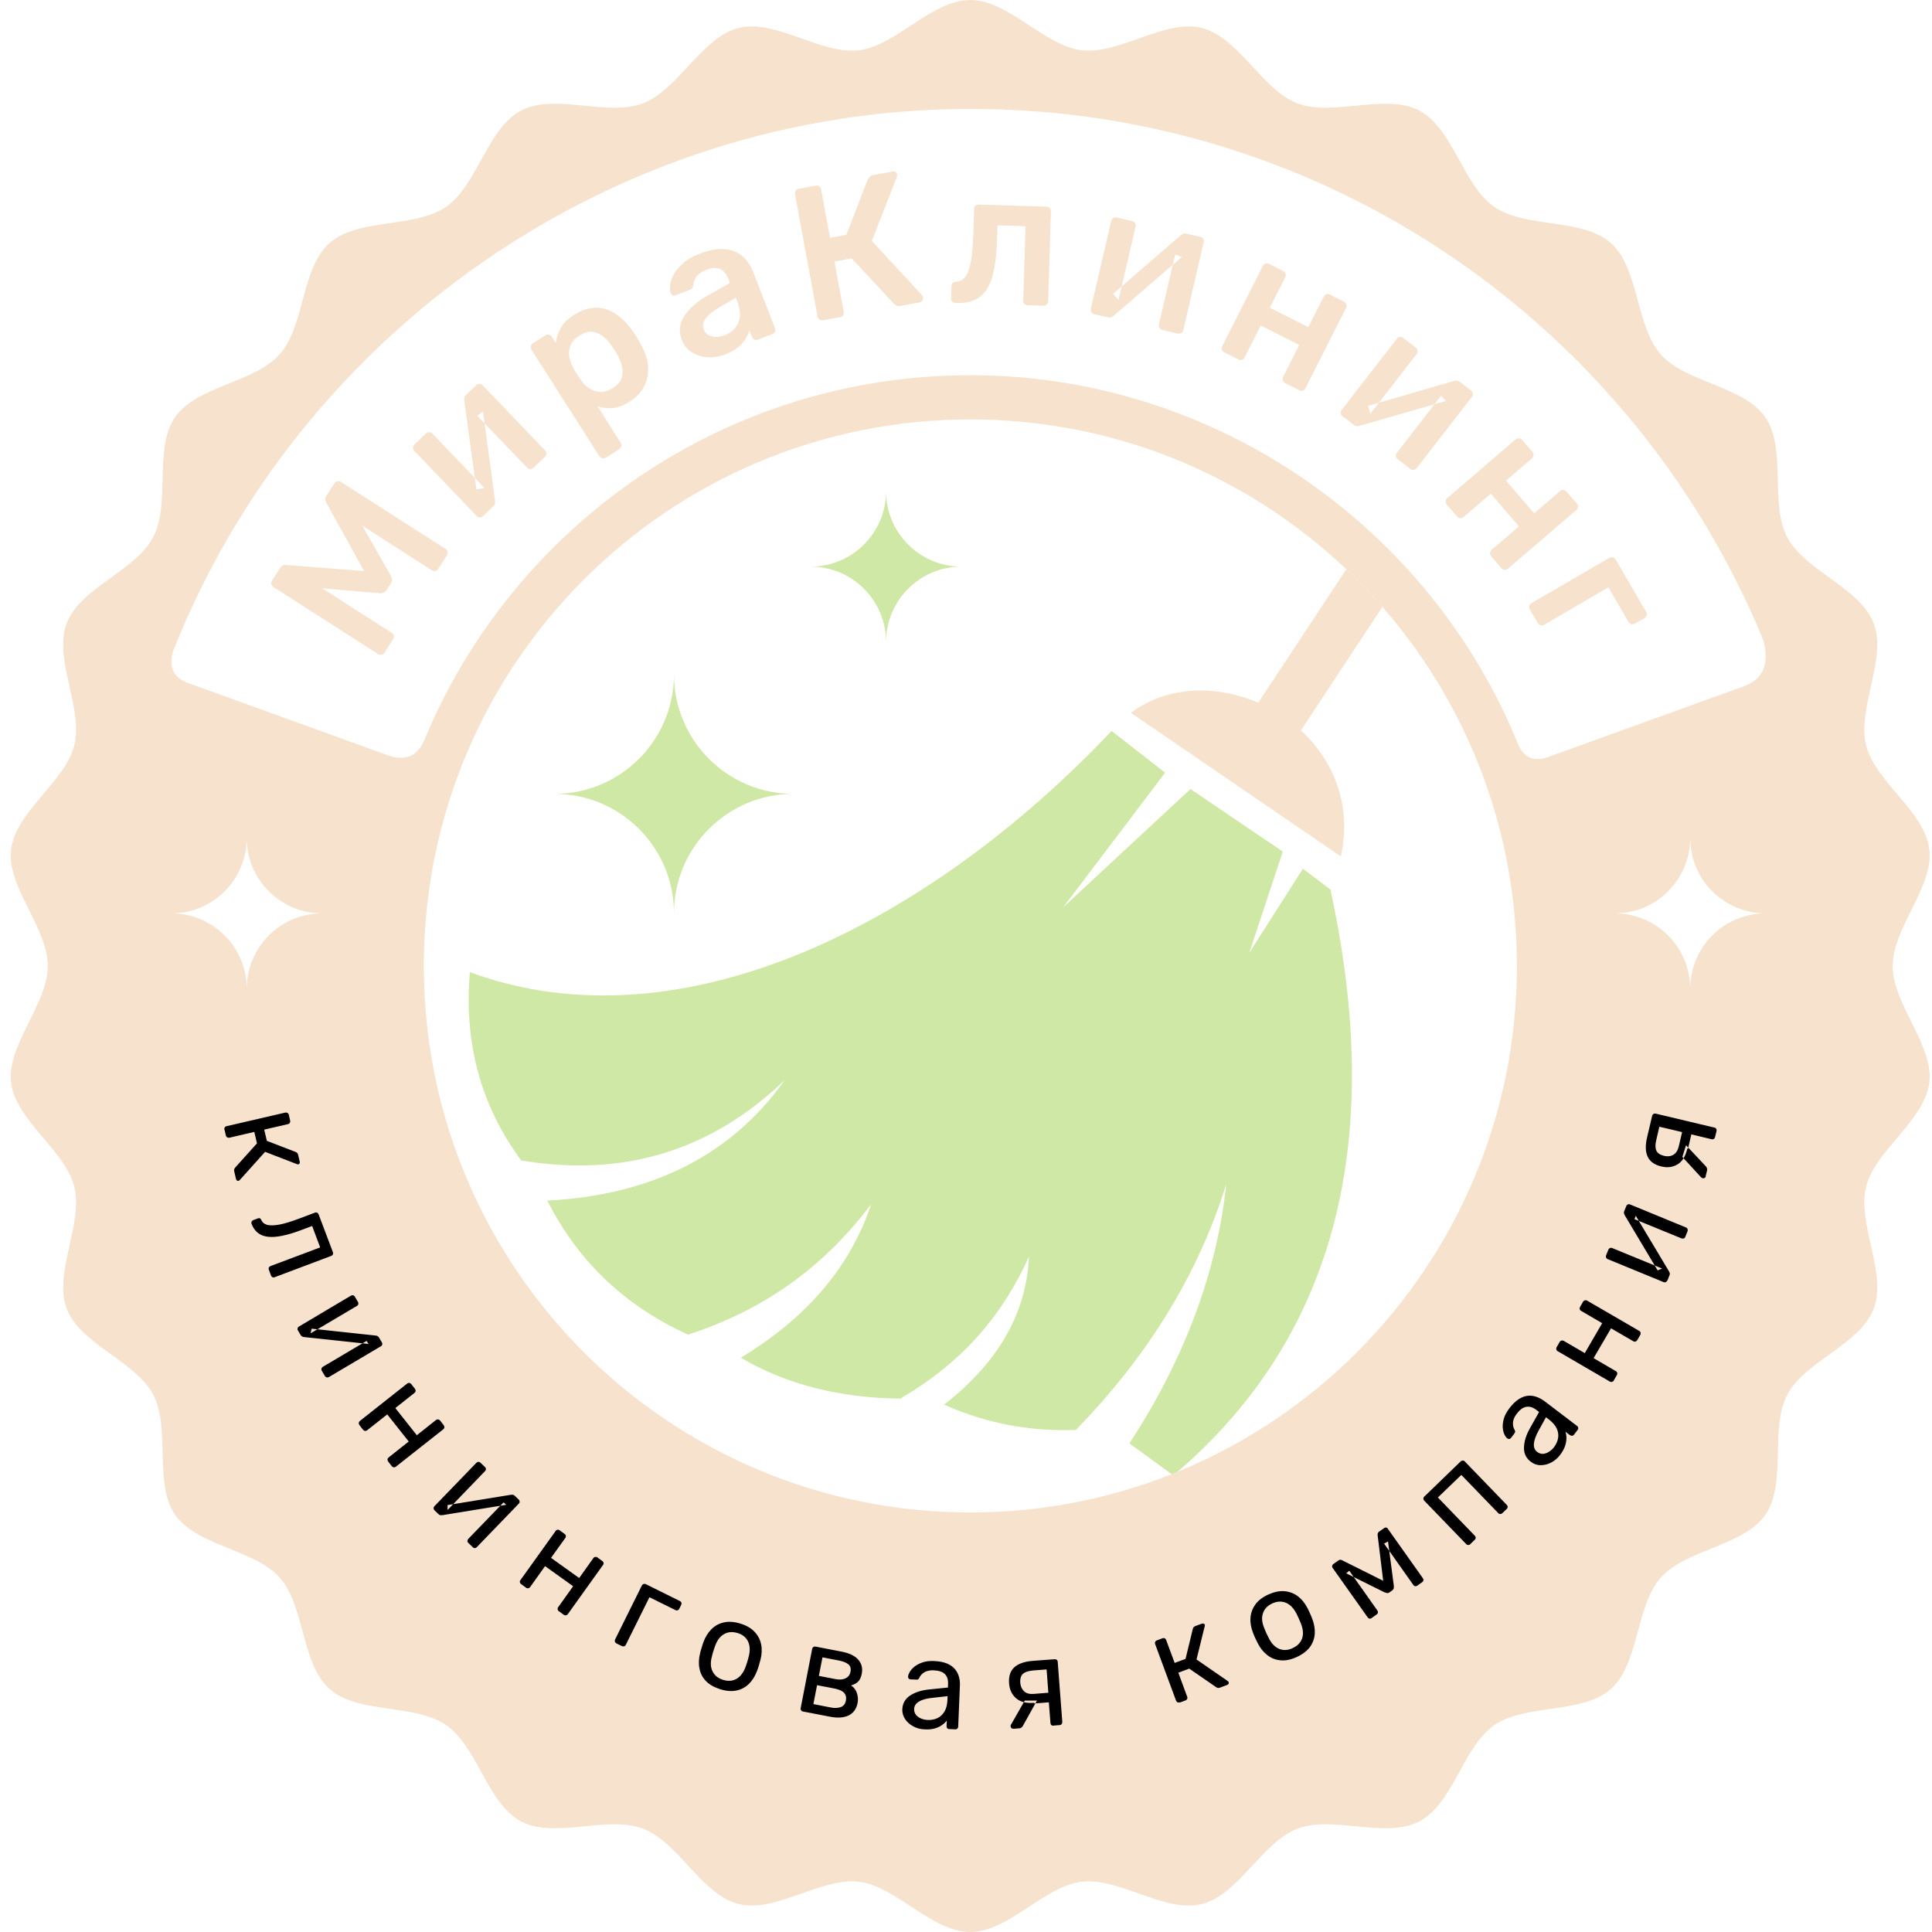
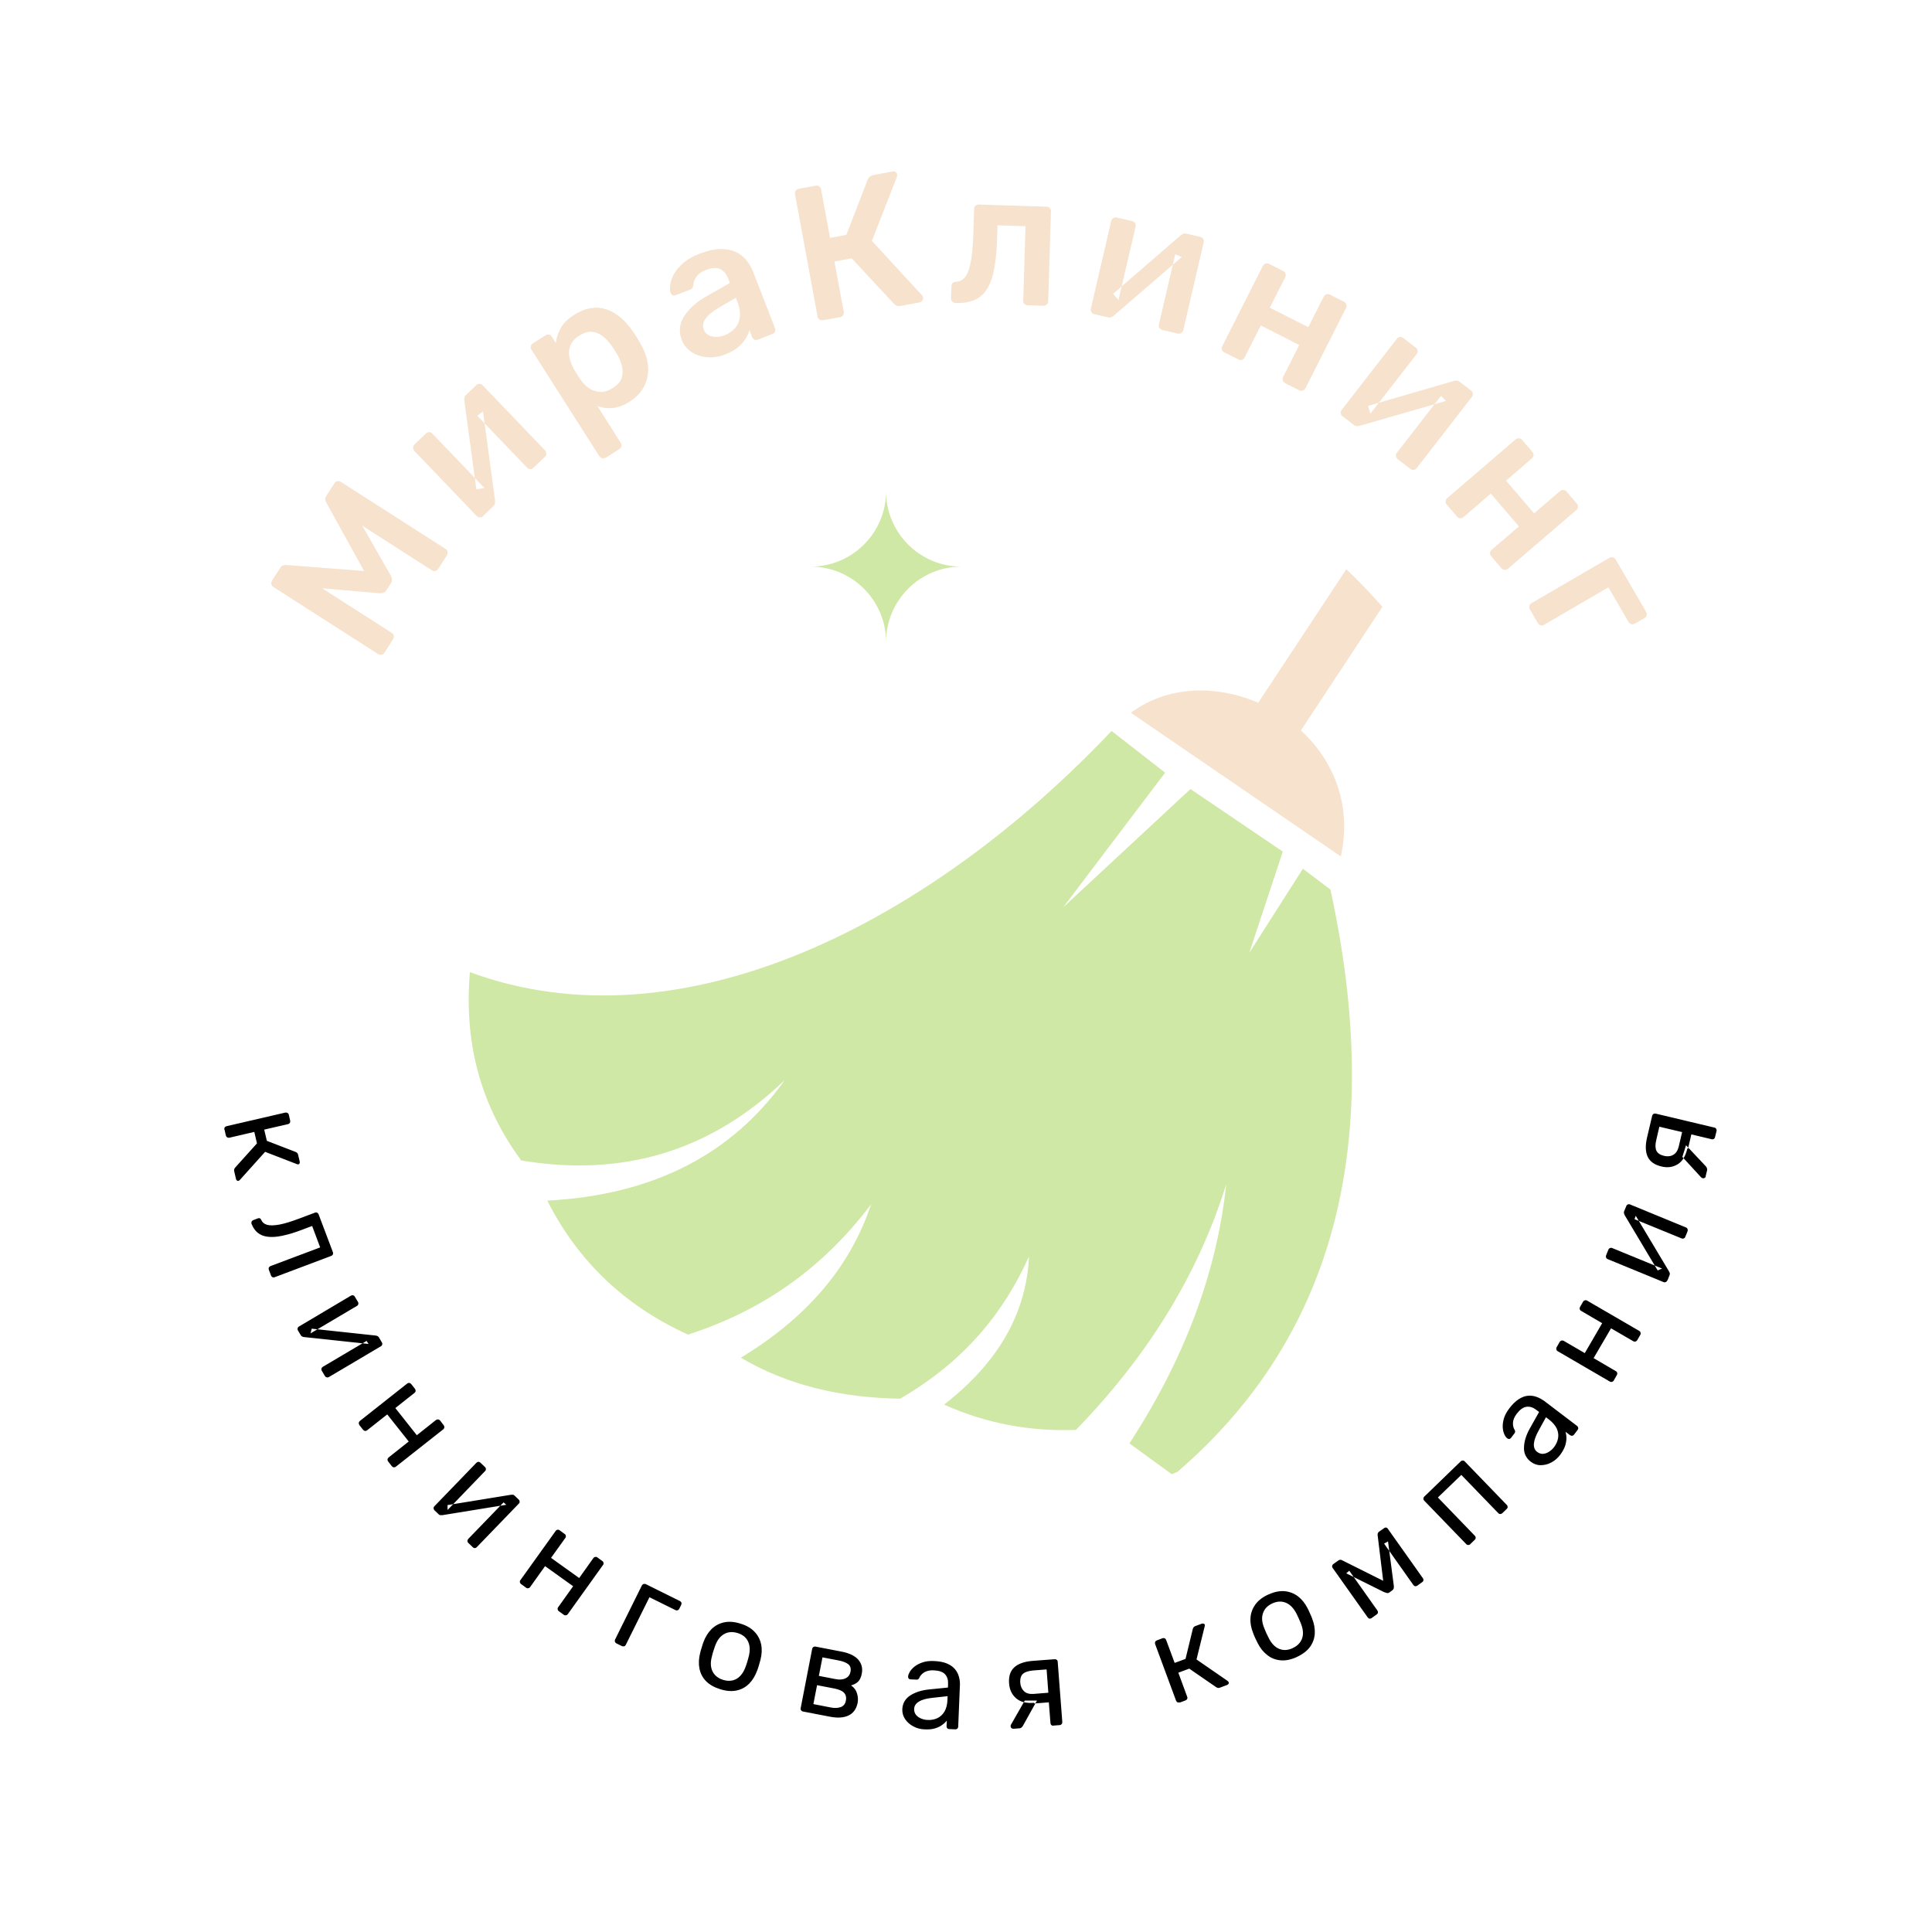
<svg xmlns="http://www.w3.org/2000/svg" width="32" height="32" viewBox="0 0 32 32" fill="none">
  <g clip-path="url(#clip0_2001_131)">
-     <path fill-rule="evenodd" clip-rule="evenodd" d="M16.072 6.947C21.072 6.947 25.125 10.999 25.125 15.999C25.125 20.998 21.072 25.051 16.072 25.051C11.073 25.051 7.02 20.998 7.02 15.999C7.02 10.999 11.073 6.947 16.072 6.947ZM3.122 11.315L6.368 12.49C6.674 12.615 6.91 12.561 7.04 12.23C8.516 8.698 12.004 6.215 16.072 6.215C20.141 6.215 23.701 8.749 25.15 12.342C25.244 12.545 25.404 12.63 25.664 12.531L28.887 11.366C29.214 11.246 29.308 10.985 29.205 10.601C27.081 5.439 22.002 1.804 16.072 1.804C10.143 1.804 4.95 5.521 2.87 10.777C2.786 11.055 2.876 11.232 3.124 11.316L3.122 11.315ZM26.746 15.128C27.435 15.128 27.995 14.569 27.995 13.88C27.995 14.569 28.554 15.128 29.243 15.128C28.554 15.128 27.995 15.688 27.995 16.377C27.995 15.688 27.435 15.128 26.746 15.128ZM2.838 15.128C3.527 15.128 4.087 14.569 4.087 13.88C4.087 14.569 4.646 15.128 5.335 15.128C4.646 15.128 4.087 15.688 4.087 16.377C4.087 15.688 3.527 15.128 2.838 15.128ZM31.956 17.928C32.03 17.311 31.349 16.637 31.349 16C31.349 15.363 32.03 14.689 31.956 14.072C31.881 13.439 31.058 12.949 30.908 12.343C30.758 11.726 31.258 10.911 31.035 10.326C30.811 9.733 29.894 9.456 29.602 8.9C29.308 8.341 29.596 7.428 29.239 6.911C28.881 6.392 27.924 6.341 27.507 5.87C27.089 5.399 27.152 4.443 26.68 4.025C26.209 3.607 25.269 3.785 24.749 3.426C24.232 3.069 24.066 2.124 23.507 1.831C22.951 1.538 22.081 1.936 21.488 1.712C20.904 1.489 20.515 0.614 19.9 0.462C19.294 0.312 18.544 0.907 17.912 0.832C17.294 0.758 16.707 0 16.07 0C15.432 0 14.845 0.758 14.227 0.832C13.595 0.907 12.846 0.312 12.239 0.462C11.623 0.614 11.235 1.489 10.649 1.712C10.057 1.936 9.187 1.538 8.631 1.831C8.072 2.124 7.906 3.069 7.389 3.426C6.871 3.784 5.929 3.607 5.458 4.025C4.987 4.443 5.051 5.399 4.631 5.87C4.214 6.341 3.257 6.392 2.899 6.911C2.542 7.428 2.83 8.341 2.536 8.9C2.244 9.456 1.328 9.733 1.104 10.326C0.882 10.911 1.382 11.726 1.231 12.343C1.081 12.949 0.26 13.441 0.183 14.072C0.109 14.689 0.791 15.363 0.791 16C0.791 16.637 0.109 17.311 0.183 17.928C0.259 18.561 1.081 19.051 1.231 19.657C1.382 20.273 0.882 21.09 1.104 21.674C1.329 22.267 2.245 22.544 2.538 23.1C2.831 23.659 2.543 24.572 2.9 25.089C3.259 25.608 4.215 25.659 4.633 26.13C5.051 26.601 4.987 27.557 5.459 27.975C5.93 28.393 6.871 28.215 7.391 28.574C7.908 28.931 8.073 29.875 8.632 30.169C9.188 30.462 10.058 30.064 10.651 30.288C11.235 30.511 11.624 31.386 12.239 31.538C12.845 31.688 13.595 31.093 14.227 31.168C14.845 31.242 15.432 32 16.07 32C16.707 32 17.294 31.242 17.912 31.168C18.544 31.093 19.293 31.688 19.9 31.538C20.516 31.388 20.904 30.511 21.49 30.288C22.082 30.064 22.953 30.462 23.508 30.169C24.068 29.876 24.233 28.931 24.75 28.574C25.269 28.216 26.21 28.393 26.681 27.975C27.152 27.557 27.09 26.601 27.508 26.13C27.926 25.659 28.882 25.608 29.241 25.089C29.598 24.572 29.308 23.659 29.603 23.1C29.895 22.544 30.812 22.267 31.035 21.674C31.258 21.09 30.758 20.273 30.908 19.657C31.058 19.051 31.879 18.559 31.956 17.928Z" fill="#F7E2CD" />
-     <path fill-rule="evenodd" clip-rule="evenodd" d="M9.184 13.149C10.277 13.149 11.163 12.262 11.163 11.17C11.163 12.262 12.049 13.149 13.141 13.149C12.049 13.149 11.163 14.035 11.163 15.127C11.163 14.035 10.277 13.149 9.184 13.149Z" fill="#D0E8A5" />
    <path fill-rule="evenodd" clip-rule="evenodd" d="M13.427 9.385C14.116 9.385 14.676 8.826 14.676 8.137C14.676 8.826 15.235 9.385 15.924 9.385C15.235 9.385 14.676 9.945 14.676 10.634C14.676 9.945 14.116 9.385 13.427 9.385Z" fill="#D0E8A5" />
    <path fill-rule="evenodd" clip-rule="evenodd" d="M22.299 9.428C22.508 9.626 22.707 9.834 22.897 10.051L21.547 12.098C22.082 12.591 22.398 13.328 22.208 14.185C21.049 13.392 19.891 12.599 18.731 11.806C19.342 11.351 20.151 11.342 20.84 11.64L22.299 9.429V9.428Z" fill="#F7E2CD" />
    <path fill-rule="evenodd" clip-rule="evenodd" d="M8.634 19.221C7.982 18.341 7.679 17.309 7.783 16.102C11.295 17.394 15.4 15.287 18.411 12.107C18.707 12.338 19.002 12.568 19.298 12.798C18.735 13.541 18.173 14.286 17.609 15.029C18.312 14.376 19.015 13.722 19.718 13.069C20.227 13.414 20.737 13.759 21.247 14.105C21.061 14.664 20.876 15.222 20.692 15.782C20.989 15.318 21.284 14.853 21.58 14.389C21.732 14.504 21.884 14.619 22.036 14.734C22.93 18.833 22.162 22.087 19.503 24.378C19.471 24.391 19.44 24.404 19.407 24.417L18.707 23.907C19.618 22.51 20.154 21.079 20.31 19.616C19.835 21.141 18.985 22.488 17.82 23.684C17.076 23.711 16.348 23.584 15.637 23.265C16.549 22.556 17.002 21.735 17.043 20.812C16.633 21.722 15.994 22.537 14.91 23.166C13.899 23.153 13.018 22.929 12.271 22.488C13.309 21.858 14.065 21.037 14.428 19.948C13.707 20.898 12.758 21.666 11.396 22.105C10.336 21.624 9.566 20.877 9.065 19.886C10.847 19.792 12.137 19.1 12.998 17.889C11.746 19.092 10.28 19.496 8.634 19.221Z" fill="#D0E8A5" />
    <path fill-rule="evenodd" clip-rule="evenodd" d="M6.369 10.809C6.358 10.828 6.34 10.84 6.321 10.844C6.301 10.848 6.281 10.844 6.264 10.834L4.531 9.724C4.511 9.712 4.499 9.695 4.495 9.675C4.491 9.655 4.495 9.634 4.507 9.615L4.642 9.405C4.658 9.38 4.676 9.365 4.698 9.362C4.719 9.358 4.735 9.356 4.744 9.358L6.031 9.458L5.405 8.326C5.4 8.318 5.396 8.303 5.389 8.282C5.384 8.261 5.389 8.239 5.405 8.213L5.539 8.006C5.551 7.986 5.568 7.974 5.588 7.97C5.608 7.966 5.627 7.97 5.647 7.982L7.38 9.092C7.397 9.104 7.409 9.119 7.413 9.139C7.417 9.159 7.413 9.179 7.401 9.199L7.258 9.422C7.246 9.442 7.229 9.453 7.209 9.457C7.189 9.461 7.171 9.457 7.152 9.445L6 8.707L6.473 9.535C6.483 9.553 6.49 9.574 6.491 9.596C6.494 9.617 6.487 9.639 6.473 9.663L6.403 9.773C6.387 9.798 6.368 9.813 6.348 9.819C6.328 9.824 6.307 9.827 6.286 9.826L5.336 9.744L6.488 10.482C6.506 10.494 6.518 10.51 6.522 10.529C6.526 10.549 6.522 10.569 6.511 10.586L6.368 10.81L6.369 10.809ZM7.999 8.549L8.172 8.383C8.187 8.368 8.196 8.352 8.199 8.335C8.201 8.318 8.201 8.302 8.199 8.288L8 6.815L7.905 6.886L8.729 7.745C8.744 7.76 8.761 7.769 8.781 7.77C8.8 7.77 8.819 7.764 8.836 7.748L9.025 7.567C9.041 7.552 9.048 7.535 9.049 7.514C9.049 7.493 9.043 7.475 9.028 7.46L7.991 6.378C7.978 6.364 7.962 6.358 7.941 6.358C7.921 6.358 7.904 6.364 7.89 6.378L7.717 6.544C7.701 6.559 7.693 6.573 7.691 6.589C7.688 6.605 7.688 6.621 7.691 6.64L7.89 8.104L8.025 8.084L7.162 7.183C7.147 7.167 7.13 7.159 7.11 7.158C7.09 7.158 7.072 7.165 7.055 7.18L6.865 7.362C6.851 7.376 6.843 7.393 6.842 7.415C6.842 7.436 6.848 7.453 6.863 7.469L7.897 8.548C7.91 8.561 7.928 8.569 7.949 8.569C7.97 8.569 7.987 8.564 8 8.551L7.999 8.549ZM10.032 7.579C10.015 7.59 9.995 7.593 9.975 7.589C9.955 7.585 9.939 7.573 9.927 7.556L8.803 5.792C8.791 5.775 8.789 5.755 8.793 5.735C8.796 5.715 8.808 5.699 8.826 5.687L9.036 5.554C9.056 5.542 9.076 5.538 9.094 5.543C9.114 5.548 9.128 5.559 9.14 5.577L9.208 5.685C9.214 5.6 9.241 5.518 9.286 5.436C9.331 5.354 9.406 5.281 9.509 5.215C9.603 5.156 9.695 5.118 9.783 5.104C9.872 5.089 9.956 5.096 10.039 5.122C10.12 5.149 10.198 5.193 10.271 5.253C10.345 5.314 10.413 5.39 10.475 5.48C10.496 5.509 10.517 5.539 10.537 5.571C10.557 5.603 10.577 5.636 10.595 5.669C10.649 5.759 10.689 5.85 10.713 5.941C10.737 6.032 10.742 6.121 10.73 6.207C10.718 6.293 10.688 6.374 10.64 6.45C10.591 6.527 10.52 6.595 10.426 6.654C10.329 6.715 10.237 6.749 10.148 6.759C10.058 6.766 9.975 6.756 9.896 6.727L10.28 7.333C10.292 7.35 10.295 7.37 10.292 7.389C10.288 7.409 10.277 7.425 10.258 7.438L10.032 7.583V7.579ZM10.147 6.429C10.224 6.38 10.273 6.326 10.294 6.267C10.315 6.207 10.319 6.144 10.304 6.077C10.29 6.011 10.265 5.945 10.228 5.879C10.196 5.825 10.162 5.772 10.126 5.719C10.081 5.657 10.033 5.607 9.979 5.566C9.926 5.525 9.867 5.501 9.803 5.495C9.74 5.49 9.669 5.511 9.593 5.56C9.52 5.607 9.471 5.661 9.447 5.724C9.423 5.786 9.418 5.851 9.431 5.916C9.445 5.981 9.467 6.043 9.498 6.1C9.516 6.133 9.537 6.167 9.56 6.203C9.582 6.239 9.605 6.273 9.628 6.305C9.664 6.356 9.709 6.4 9.763 6.435C9.818 6.469 9.877 6.487 9.942 6.491C10.007 6.495 10.074 6.474 10.146 6.429H10.147ZM12.013 5.87C11.911 5.909 11.811 5.925 11.713 5.917C11.615 5.909 11.529 5.88 11.454 5.831C11.38 5.782 11.325 5.715 11.292 5.63C11.239 5.493 11.253 5.362 11.333 5.236C11.414 5.112 11.538 4.999 11.709 4.903L12.09 4.687L12.066 4.625C12.034 4.543 11.989 4.486 11.93 4.457C11.872 4.428 11.791 4.433 11.692 4.472C11.622 4.499 11.569 4.535 11.536 4.581C11.503 4.626 11.484 4.678 11.482 4.734C11.476 4.765 11.458 4.786 11.429 4.798L11.196 4.888C11.175 4.896 11.156 4.898 11.14 4.888C11.124 4.88 11.114 4.867 11.106 4.847C11.095 4.816 11.094 4.772 11.101 4.716C11.107 4.662 11.128 4.604 11.161 4.542C11.196 4.48 11.246 4.419 11.316 4.358C11.385 4.297 11.477 4.244 11.591 4.201C11.716 4.153 11.825 4.128 11.923 4.125C12.021 4.123 12.104 4.137 12.176 4.168C12.247 4.199 12.307 4.244 12.357 4.304C12.407 4.363 12.447 4.432 12.477 4.509L12.836 5.435C12.844 5.454 12.842 5.474 12.836 5.493C12.828 5.511 12.813 5.525 12.793 5.532L12.555 5.625C12.534 5.633 12.514 5.633 12.496 5.625C12.477 5.616 12.466 5.603 12.458 5.583L12.413 5.468C12.401 5.513 12.38 5.56 12.349 5.611C12.319 5.661 12.276 5.708 12.223 5.752C12.169 5.797 12.101 5.835 12.016 5.868L12.013 5.87ZM12.005 5.551C12.074 5.525 12.131 5.485 12.175 5.435C12.22 5.383 12.246 5.321 12.254 5.247C12.262 5.173 12.249 5.088 12.212 4.994L12.188 4.932L11.911 5.093C11.803 5.156 11.727 5.218 11.685 5.28C11.643 5.341 11.634 5.4 11.656 5.457C11.673 5.501 11.7 5.532 11.738 5.552C11.776 5.572 11.819 5.581 11.866 5.58C11.913 5.58 11.959 5.569 12.005 5.552V5.551ZM13.629 5.302C13.608 5.306 13.59 5.302 13.573 5.292C13.555 5.281 13.545 5.264 13.541 5.241L13.168 3.218C13.164 3.195 13.168 3.176 13.18 3.158C13.192 3.141 13.207 3.131 13.229 3.127L13.512 3.075C13.534 3.071 13.554 3.075 13.57 3.087C13.586 3.099 13.596 3.116 13.6 3.138L13.748 3.94L14.018 3.89L14.373 2.973C14.381 2.955 14.391 2.939 14.407 2.926C14.423 2.912 14.445 2.903 14.475 2.898L14.783 2.841C14.804 2.837 14.821 2.841 14.834 2.85C14.848 2.861 14.857 2.875 14.86 2.894C14.861 2.904 14.86 2.918 14.854 2.933L14.441 3.99L15.272 4.891C15.28 4.896 15.285 4.907 15.288 4.924C15.292 4.943 15.288 4.961 15.277 4.977C15.267 4.994 15.251 5.005 15.23 5.009L14.91 5.068C14.883 5.074 14.861 5.071 14.846 5.06C14.83 5.05 14.817 5.04 14.808 5.033L14.107 4.279L13.821 4.332L13.975 5.165C13.979 5.186 13.975 5.204 13.964 5.222C13.954 5.239 13.936 5.249 13.914 5.253L13.631 5.305L13.629 5.302ZM15.828 5.018C15.804 5.018 15.785 5.009 15.772 4.994C15.758 4.98 15.751 4.96 15.752 4.937L15.759 4.742C15.76 4.695 15.785 4.67 15.834 4.667C15.898 4.665 15.949 4.637 15.989 4.584C16.029 4.53 16.059 4.447 16.08 4.333C16.101 4.219 16.115 4.07 16.121 3.887L16.134 3.461C16.134 3.44 16.142 3.423 16.157 3.408C16.172 3.394 16.19 3.387 16.213 3.388L17.334 3.423C17.355 3.423 17.372 3.431 17.387 3.447C17.402 3.461 17.408 3.48 17.407 3.501L17.361 4.992C17.361 5.013 17.353 5.03 17.337 5.044C17.322 5.059 17.304 5.066 17.283 5.064L17.021 5.056C16.997 5.056 16.98 5.047 16.966 5.033C16.953 5.018 16.947 4.999 16.948 4.978L16.986 3.747L16.522 3.732L16.515 3.944C16.509 4.146 16.493 4.317 16.466 4.456C16.44 4.595 16.4 4.707 16.346 4.79C16.292 4.874 16.223 4.935 16.139 4.97C16.054 5.006 15.952 5.023 15.832 5.019L15.828 5.018ZM18.121 5.203C18.103 5.199 18.088 5.187 18.078 5.17C18.067 5.153 18.063 5.134 18.067 5.116L18.405 3.66C18.411 3.64 18.421 3.624 18.44 3.612C18.457 3.601 18.477 3.597 18.497 3.603L18.752 3.662C18.774 3.668 18.79 3.679 18.801 3.697C18.811 3.714 18.814 3.734 18.809 3.754L18.526 4.969L18.436 4.867L19.553 3.9C19.567 3.888 19.581 3.879 19.596 3.873C19.61 3.866 19.628 3.866 19.649 3.87L19.883 3.924C19.901 3.928 19.916 3.939 19.928 3.956C19.94 3.973 19.942 3.99 19.938 4.009L19.599 5.468C19.593 5.489 19.583 5.503 19.564 5.515C19.547 5.526 19.527 5.53 19.507 5.525L19.252 5.465C19.23 5.46 19.214 5.448 19.203 5.431C19.192 5.413 19.191 5.394 19.195 5.374L19.465 4.214L19.575 4.256L18.449 5.227C18.439 5.238 18.424 5.247 18.41 5.253C18.394 5.26 18.375 5.261 18.355 5.257L18.121 5.203ZM20.278 5.837C20.26 5.827 20.247 5.813 20.24 5.793C20.233 5.773 20.235 5.753 20.244 5.735L20.917 4.404C20.926 4.386 20.941 4.373 20.961 4.366C20.981 4.359 21 4.361 21.019 4.37L21.253 4.489C21.274 4.499 21.288 4.514 21.293 4.534C21.298 4.554 21.297 4.572 21.288 4.591L21.032 5.096L21.67 5.419L21.925 4.913C21.934 4.895 21.949 4.882 21.969 4.875C21.988 4.869 22.008 4.87 22.027 4.879L22.261 4.998C22.279 5.007 22.293 5.022 22.299 5.042C22.306 5.062 22.305 5.081 22.295 5.1L21.622 6.431C21.613 6.449 21.598 6.462 21.578 6.469C21.559 6.476 21.539 6.474 21.52 6.465L21.286 6.346C21.268 6.337 21.255 6.322 21.248 6.302C21.241 6.282 21.243 6.263 21.252 6.244L21.52 5.714L20.883 5.391L20.614 5.921C20.605 5.94 20.59 5.953 20.572 5.96C20.553 5.966 20.534 5.965 20.512 5.954L20.278 5.835V5.837ZM22.235 6.892L22.424 7.039C22.441 7.052 22.457 7.059 22.474 7.059C22.491 7.059 22.507 7.056 22.522 7.052L23.95 6.641L23.868 6.556L23.138 7.498C23.125 7.515 23.119 7.532 23.121 7.553C23.122 7.573 23.133 7.59 23.151 7.605L23.359 7.766C23.376 7.78 23.395 7.785 23.414 7.782C23.436 7.78 23.451 7.77 23.465 7.753L24.383 6.569C24.394 6.555 24.398 6.538 24.394 6.518C24.392 6.498 24.383 6.482 24.367 6.47L24.177 6.323C24.16 6.31 24.144 6.304 24.129 6.304C24.113 6.304 24.097 6.306 24.078 6.311L22.659 6.723L22.698 6.852L23.463 5.866C23.477 5.849 23.482 5.831 23.48 5.81C23.479 5.79 23.469 5.773 23.45 5.759L23.242 5.597C23.225 5.584 23.207 5.579 23.187 5.581C23.166 5.584 23.15 5.593 23.137 5.611L22.22 6.792C22.208 6.806 22.204 6.825 22.207 6.845C22.209 6.866 22.219 6.882 22.233 6.893L22.235 6.892ZM23.963 8.358C23.95 8.342 23.943 8.323 23.945 8.302C23.946 8.281 23.955 8.264 23.971 8.25L25.103 7.278C25.119 7.265 25.138 7.259 25.159 7.26C25.18 7.261 25.197 7.27 25.21 7.286L25.381 7.485C25.396 7.502 25.402 7.52 25.401 7.542C25.398 7.561 25.389 7.579 25.373 7.592L24.945 7.961L25.41 8.503L25.839 8.134C25.855 8.121 25.873 8.114 25.894 8.116C25.915 8.117 25.933 8.126 25.946 8.142L26.116 8.34C26.13 8.356 26.136 8.375 26.135 8.396C26.134 8.417 26.124 8.434 26.109 8.448L24.976 9.42C24.96 9.433 24.942 9.44 24.921 9.438C24.9 9.437 24.883 9.428 24.869 9.412L24.699 9.213C24.685 9.198 24.679 9.179 24.68 9.158C24.681 9.137 24.691 9.119 24.707 9.106L25.158 8.719L24.692 8.176L24.241 8.564C24.225 8.577 24.207 8.584 24.187 8.584C24.167 8.584 24.148 8.573 24.134 8.556L23.963 8.358ZM25.34 10.094L25.472 10.32C25.484 10.34 25.5 10.352 25.519 10.357C25.538 10.361 25.557 10.359 25.576 10.348L26.64 9.728L26.974 10.302C26.984 10.32 27 10.332 27.02 10.338C27.04 10.343 27.059 10.34 27.081 10.328L27.237 10.238C27.255 10.228 27.267 10.212 27.273 10.192C27.278 10.172 27.275 10.152 27.265 10.134L26.761 9.268C26.75 9.249 26.734 9.237 26.714 9.232C26.695 9.227 26.675 9.229 26.656 9.24L25.367 9.99C25.348 10 25.336 10.016 25.331 10.036C25.326 10.056 25.328 10.076 25.339 10.094H25.34Z" fill="#F7E2CD" />
    <path fill-rule="evenodd" clip-rule="evenodd" d="M27.807 18.983L27.861 18.751L27.484 18.662L27.434 18.878C27.415 18.955 27.415 19.014 27.434 19.056C27.452 19.099 27.495 19.128 27.563 19.145C27.619 19.158 27.671 19.153 27.714 19.128C27.759 19.103 27.79 19.055 27.807 18.984V18.983ZM28.254 19.482C28.251 19.494 28.245 19.504 28.234 19.51C28.223 19.517 28.213 19.518 28.202 19.515C28.197 19.514 28.192 19.512 28.185 19.508C28.18 19.504 28.173 19.498 28.168 19.492L27.865 19.162L27.926 18.969L28.258 19.322C28.263 19.329 28.268 19.338 28.272 19.35C28.276 19.361 28.278 19.373 28.275 19.383L28.251 19.481L28.254 19.482ZM28.407 18.833C28.403 18.848 28.397 18.858 28.386 18.865C28.375 18.871 28.364 18.873 28.349 18.869L28.014 18.789L27.959 19.025L27.948 19.022C27.918 19.15 27.864 19.239 27.786 19.285C27.708 19.332 27.619 19.345 27.521 19.321C27.406 19.295 27.329 19.24 27.291 19.16C27.253 19.079 27.249 18.971 27.282 18.834L27.365 18.481C27.368 18.468 27.376 18.457 27.386 18.451C27.397 18.444 27.41 18.443 27.423 18.445L28.395 18.676C28.409 18.678 28.419 18.686 28.426 18.697C28.432 18.707 28.435 18.721 28.431 18.734L28.407 18.832V18.833ZM27.614 21.211C27.608 21.223 27.601 21.231 27.588 21.236C27.577 21.241 27.566 21.241 27.555 21.236L26.628 20.855C26.615 20.85 26.606 20.841 26.602 20.829C26.597 20.817 26.597 20.805 26.602 20.792L26.64 20.698C26.645 20.685 26.655 20.675 26.667 20.672C26.679 20.666 26.691 20.666 26.704 20.672L27.53 21.011L27.456 21.042L26.91 20.127C26.905 20.117 26.901 20.107 26.898 20.096C26.895 20.086 26.897 20.075 26.901 20.063L26.938 19.973C26.942 19.962 26.95 19.955 26.962 19.949C26.974 19.944 26.984 19.944 26.995 19.948L27.924 20.33C27.938 20.335 27.947 20.345 27.951 20.357C27.956 20.369 27.956 20.381 27.951 20.394L27.914 20.485C27.909 20.5 27.899 20.509 27.887 20.513C27.876 20.517 27.864 20.517 27.85 20.511L27.073 20.193L27.093 20.137L27.644 21.058C27.648 21.066 27.652 21.075 27.656 21.085C27.659 21.096 27.659 21.108 27.653 21.121L27.618 21.209L27.614 21.211ZM26.73 22.864C26.724 22.876 26.713 22.884 26.701 22.888C26.689 22.891 26.676 22.89 26.664 22.883L25.8 22.38C25.788 22.374 25.78 22.363 25.778 22.351C25.775 22.339 25.776 22.326 25.783 22.314L25.833 22.227C25.84 22.215 25.851 22.207 25.863 22.203C25.874 22.201 25.888 22.202 25.899 22.208L26.249 22.412L26.537 21.916L26.188 21.712C26.176 21.706 26.168 21.695 26.165 21.683C26.163 21.671 26.164 21.658 26.171 21.646L26.221 21.56C26.227 21.548 26.238 21.541 26.25 21.537C26.262 21.534 26.275 21.535 26.287 21.542L27.151 22.044C27.163 22.051 27.171 22.062 27.173 22.073C27.176 22.085 27.175 22.099 27.168 22.11L27.118 22.197C27.111 22.208 27.101 22.216 27.089 22.22C27.077 22.224 27.064 22.222 27.052 22.215L26.684 22.001L26.395 22.495L26.763 22.71C26.775 22.716 26.783 22.727 26.786 22.739C26.79 22.751 26.787 22.764 26.78 22.776L26.73 22.863V22.864ZM25.741 23.968C25.775 23.921 25.798 23.872 25.807 23.819C25.816 23.767 25.808 23.714 25.785 23.661C25.759 23.608 25.716 23.558 25.654 23.51L25.606 23.474L25.487 23.69C25.438 23.777 25.412 23.851 25.406 23.912C25.402 23.971 25.419 24.018 25.46 24.048C25.492 24.072 25.525 24.083 25.56 24.08C25.594 24.077 25.627 24.065 25.659 24.044C25.691 24.023 25.718 23.998 25.741 23.968ZM25.84 24.099C25.798 24.154 25.747 24.196 25.691 24.225C25.634 24.255 25.576 24.268 25.516 24.268C25.456 24.268 25.404 24.248 25.355 24.211C25.278 24.153 25.239 24.075 25.242 23.977C25.244 23.879 25.275 23.774 25.337 23.663L25.492 23.387L25.443 23.35C25.389 23.309 25.336 23.293 25.282 23.301C25.228 23.309 25.175 23.347 25.122 23.416C25.085 23.465 25.064 23.512 25.06 23.56C25.056 23.606 25.065 23.647 25.087 23.684C25.099 23.704 25.098 23.721 25.086 23.739L25.029 23.814C25.02 23.826 25.009 23.833 24.997 23.834C24.986 23.834 24.975 23.831 24.964 23.823C24.947 23.81 24.931 23.789 24.917 23.757C24.902 23.726 24.893 23.687 24.89 23.643C24.888 23.599 24.893 23.55 24.909 23.495C24.925 23.441 24.955 23.384 25.002 23.323C25.053 23.256 25.105 23.207 25.156 23.174C25.208 23.141 25.259 23.122 25.308 23.118C25.357 23.114 25.405 23.12 25.451 23.137C25.497 23.153 25.538 23.177 25.577 23.204L26.12 23.617C26.132 23.625 26.138 23.637 26.14 23.649C26.142 23.662 26.139 23.674 26.13 23.684L26.072 23.761C26.062 23.773 26.052 23.78 26.038 23.781C26.026 23.781 26.015 23.778 26.003 23.77L25.93 23.715C25.939 23.745 25.945 23.78 25.945 23.819C25.945 23.859 25.938 23.901 25.923 23.949C25.907 23.995 25.88 24.046 25.839 24.1L25.84 24.099ZM24.353 25.575L24.426 25.504C24.437 25.495 24.442 25.483 24.442 25.47C24.442 25.457 24.438 25.446 24.427 25.436L23.816 24.803L24.204 24.429L24.815 25.061C24.824 25.072 24.836 25.077 24.848 25.077C24.86 25.077 24.872 25.073 24.882 25.064L24.955 24.994C24.966 24.985 24.971 24.973 24.971 24.959C24.971 24.946 24.967 24.936 24.956 24.925L24.262 24.207C24.253 24.196 24.241 24.191 24.228 24.191C24.215 24.191 24.204 24.195 24.193 24.206L23.591 24.788C23.581 24.797 23.576 24.809 23.576 24.822C23.576 24.835 23.58 24.846 23.59 24.856L24.285 25.575C24.294 25.585 24.306 25.59 24.319 25.59C24.332 25.59 24.343 25.586 24.353 25.576V25.575ZM22.719 26.801C22.707 26.808 22.695 26.811 22.684 26.81C22.672 26.808 22.663 26.801 22.654 26.79L22.07 25.966C22.064 25.957 22.062 25.946 22.065 25.934C22.068 25.922 22.073 25.914 22.081 25.908L22.168 25.846C22.187 25.832 22.208 25.831 22.23 25.843L22.91 26.183L22.818 25.428C22.815 25.403 22.823 25.383 22.842 25.369L22.928 25.309C22.937 25.302 22.947 25.299 22.958 25.301C22.97 25.302 22.978 25.307 22.984 25.317L23.568 26.141C23.576 26.152 23.578 26.163 23.577 26.175C23.574 26.187 23.569 26.196 23.558 26.204L23.474 26.264C23.462 26.272 23.451 26.274 23.439 26.273C23.427 26.27 23.418 26.264 23.41 26.253L22.925 25.567L22.99 25.531L23.085 26.258C23.088 26.274 23.088 26.289 23.085 26.303C23.084 26.318 23.074 26.331 23.058 26.343L23.014 26.375C22.999 26.385 22.984 26.389 22.97 26.385C22.955 26.381 22.941 26.377 22.926 26.371L22.298 26.059L22.348 26.016L22.814 26.675C22.822 26.687 22.824 26.697 22.823 26.709C22.822 26.721 22.814 26.73 22.803 26.74L22.719 26.799V26.801ZM21.41 27.298C21.49 27.262 21.541 27.208 21.567 27.137C21.592 27.065 21.584 26.979 21.543 26.88C21.535 26.86 21.524 26.835 21.511 26.806C21.498 26.777 21.486 26.753 21.477 26.733C21.429 26.638 21.369 26.576 21.299 26.547C21.229 26.518 21.154 26.521 21.075 26.557C20.995 26.593 20.944 26.647 20.919 26.72C20.893 26.793 20.901 26.877 20.944 26.977C20.951 26.996 20.962 27.021 20.975 27.051C20.989 27.08 21 27.104 21.01 27.122C21.056 27.219 21.116 27.281 21.186 27.31C21.257 27.339 21.331 27.335 21.41 27.299V27.298ZM21.478 27.446C21.38 27.49 21.291 27.508 21.209 27.5C21.127 27.492 21.055 27.465 20.99 27.413C20.925 27.363 20.872 27.297 20.83 27.213C20.819 27.192 20.806 27.164 20.79 27.131C20.774 27.097 20.764 27.07 20.756 27.049C20.721 26.962 20.706 26.877 20.712 26.797C20.717 26.716 20.745 26.642 20.793 26.574C20.842 26.508 20.913 26.453 21.01 26.409C21.106 26.366 21.195 26.348 21.277 26.355C21.359 26.363 21.432 26.391 21.497 26.439C21.561 26.488 21.616 26.556 21.658 26.639C21.668 26.659 21.682 26.686 21.696 26.72C21.712 26.754 21.724 26.782 21.732 26.805C21.766 26.89 21.781 26.975 21.777 27.056C21.772 27.138 21.745 27.212 21.698 27.278C21.649 27.344 21.576 27.4 21.479 27.445L21.478 27.446ZM19.542 28.196C19.528 28.201 19.517 28.201 19.505 28.196C19.493 28.191 19.485 28.181 19.479 28.168L19.133 27.232C19.128 27.219 19.128 27.207 19.133 27.195C19.138 27.183 19.147 27.175 19.161 27.17L19.253 27.135C19.267 27.13 19.278 27.131 19.29 27.135C19.302 27.14 19.31 27.15 19.315 27.163L19.456 27.543L19.636 27.477L19.756 26.983C19.759 26.971 19.764 26.962 19.769 26.953C19.776 26.945 19.785 26.938 19.798 26.933L19.901 26.895C19.913 26.89 19.924 26.889 19.934 26.892C19.944 26.895 19.952 26.901 19.956 26.912C19.956 26.914 19.956 26.918 19.956 26.924C19.956 26.929 19.956 26.934 19.953 26.939L19.818 27.486L20.331 27.84C20.34 27.846 20.347 27.853 20.351 27.863C20.355 27.873 20.354 27.883 20.348 27.89C20.343 27.898 20.335 27.905 20.323 27.909L20.203 27.954C20.191 27.958 20.18 27.959 20.17 27.957C20.161 27.954 20.15 27.95 20.141 27.943L19.698 27.638L19.517 27.705L19.663 28.102C19.669 28.115 19.669 28.127 19.663 28.139C19.658 28.151 19.649 28.159 19.636 28.164L19.543 28.199L19.542 28.196ZM17.127 28.056L17.364 28.037L17.335 27.651L17.114 27.668C17.037 27.675 16.98 27.692 16.944 27.723C16.91 27.753 16.894 27.803 16.899 27.873C16.903 27.93 16.924 27.976 16.961 28.012C16.998 28.048 17.054 28.062 17.127 28.057V28.056ZM16.787 28.634C16.773 28.634 16.763 28.631 16.753 28.623C16.744 28.615 16.739 28.606 16.739 28.595C16.739 28.59 16.739 28.584 16.74 28.577C16.742 28.57 16.745 28.564 16.751 28.556L16.973 28.167H17.175L16.94 28.59C16.935 28.598 16.928 28.605 16.919 28.613C16.91 28.621 16.899 28.625 16.888 28.626L16.788 28.634H16.787ZM17.452 28.584C17.436 28.584 17.424 28.581 17.415 28.573C17.405 28.565 17.4 28.553 17.399 28.539L17.372 28.196L17.13 28.215V28.204C16.998 28.215 16.898 28.189 16.829 28.128C16.76 28.068 16.722 27.987 16.714 27.887C16.704 27.769 16.732 27.679 16.798 27.618C16.863 27.557 16.966 27.52 17.107 27.509L17.468 27.482C17.482 27.482 17.494 27.484 17.503 27.492C17.513 27.5 17.519 27.512 17.519 27.525L17.595 28.521C17.595 28.536 17.592 28.548 17.584 28.557C17.576 28.566 17.564 28.573 17.551 28.573L17.451 28.581L17.452 28.584ZM15.367 28.488C15.424 28.491 15.478 28.48 15.526 28.458C15.575 28.435 15.613 28.398 15.644 28.348C15.673 28.298 15.69 28.233 15.693 28.154L15.695 28.094L15.449 28.121C15.349 28.131 15.273 28.151 15.222 28.183C15.17 28.213 15.143 28.254 15.141 28.305C15.14 28.344 15.15 28.377 15.172 28.404C15.194 28.43 15.222 28.451 15.258 28.465C15.293 28.479 15.329 28.487 15.367 28.488ZM15.317 28.644C15.247 28.642 15.184 28.625 15.127 28.594C15.07 28.564 15.026 28.524 14.992 28.475C14.959 28.426 14.943 28.371 14.945 28.311C14.949 28.215 14.992 28.139 15.072 28.085C15.153 28.031 15.258 27.996 15.384 27.983L15.701 27.951L15.703 27.89C15.706 27.823 15.689 27.77 15.652 27.73C15.615 27.691 15.553 27.67 15.465 27.666C15.403 27.663 15.353 27.674 15.312 27.697C15.271 27.721 15.243 27.752 15.226 27.791C15.217 27.812 15.201 27.822 15.181 27.82L15.086 27.816C15.07 27.816 15.059 27.811 15.051 27.802C15.043 27.793 15.041 27.782 15.041 27.769C15.041 27.748 15.051 27.723 15.068 27.692C15.086 27.662 15.112 27.633 15.146 27.605C15.181 27.577 15.226 27.553 15.279 27.535C15.332 27.516 15.396 27.508 15.473 27.512C15.558 27.516 15.628 27.529 15.685 27.553C15.742 27.577 15.785 27.609 15.817 27.646C15.849 27.684 15.871 27.727 15.883 27.773C15.896 27.819 15.902 27.867 15.899 27.914L15.871 28.597C15.871 28.611 15.866 28.622 15.857 28.631C15.848 28.64 15.835 28.644 15.821 28.643L15.725 28.639C15.709 28.639 15.697 28.634 15.689 28.625C15.681 28.615 15.677 28.603 15.678 28.589L15.682 28.499C15.662 28.524 15.637 28.548 15.605 28.57C15.574 28.594 15.534 28.613 15.488 28.627C15.44 28.642 15.383 28.647 15.316 28.644H15.317ZM13.563 27.758L13.838 27.811C13.905 27.824 13.96 27.82 14.005 27.798C14.05 27.777 14.078 27.74 14.087 27.687C14.098 27.633 14.084 27.593 14.05 27.565C14.014 27.537 13.964 27.517 13.898 27.504L13.623 27.451L13.563 27.757V27.758ZM13.472 28.225L13.759 28.281C13.825 28.294 13.881 28.291 13.927 28.274C13.972 28.257 14.001 28.221 14.01 28.169C14.021 28.114 14.01 28.07 13.979 28.037C13.947 28.004 13.894 27.982 13.82 27.967L13.533 27.912L13.472 28.226V28.225ZM13.3 28.348C13.287 28.346 13.276 28.339 13.268 28.328C13.262 28.318 13.259 28.306 13.262 28.291L13.452 27.311C13.455 27.298 13.461 27.287 13.472 27.279C13.483 27.273 13.495 27.27 13.509 27.273L13.939 27.356C14.069 27.381 14.161 27.426 14.217 27.491C14.272 27.556 14.291 27.633 14.274 27.721C14.262 27.783 14.24 27.828 14.211 27.855C14.182 27.883 14.144 27.902 14.096 27.916C14.144 27.947 14.177 27.991 14.194 28.045C14.211 28.099 14.215 28.152 14.205 28.205C14.185 28.305 14.136 28.373 14.057 28.413C13.977 28.451 13.874 28.459 13.747 28.434L13.3 28.348ZM11.977 27.824C12.061 27.849 12.135 27.844 12.201 27.806C12.267 27.767 12.317 27.699 12.353 27.598C12.361 27.578 12.369 27.553 12.378 27.523C12.387 27.492 12.394 27.466 12.399 27.446C12.427 27.343 12.423 27.257 12.39 27.188C12.357 27.119 12.299 27.073 12.216 27.048C12.132 27.023 12.057 27.028 11.991 27.067C11.925 27.104 11.874 27.174 11.84 27.274C11.832 27.294 11.824 27.319 11.815 27.349C11.806 27.38 11.797 27.406 11.794 27.426C11.764 27.529 11.768 27.615 11.802 27.683C11.836 27.752 11.894 27.798 11.977 27.824ZM11.93 27.979C11.828 27.947 11.749 27.902 11.692 27.843C11.635 27.783 11.599 27.713 11.585 27.633C11.569 27.552 11.574 27.467 11.597 27.377C11.602 27.354 11.61 27.324 11.622 27.289C11.632 27.253 11.642 27.225 11.649 27.204C11.681 27.115 11.726 27.043 11.783 26.985C11.841 26.928 11.91 26.889 11.991 26.872C12.071 26.854 12.161 26.86 12.263 26.892C12.364 26.922 12.443 26.969 12.498 27.028C12.555 27.088 12.591 27.158 12.607 27.237C12.623 27.316 12.619 27.402 12.595 27.494C12.59 27.516 12.582 27.544 12.571 27.58C12.561 27.615 12.551 27.645 12.542 27.667C12.51 27.754 12.467 27.827 12.41 27.885C12.353 27.943 12.283 27.982 12.204 27.999C12.123 28.017 12.032 28.011 11.93 27.979ZM10.21 27.22C10.197 27.213 10.189 27.204 10.185 27.192C10.181 27.18 10.183 27.167 10.188 27.155L10.631 26.261C10.638 26.248 10.647 26.24 10.659 26.236C10.671 26.232 10.684 26.233 10.696 26.238L11.261 26.518C11.272 26.524 11.282 26.533 11.286 26.545C11.29 26.557 11.288 26.57 11.283 26.582L11.251 26.646C11.245 26.659 11.235 26.667 11.223 26.671C11.212 26.675 11.198 26.674 11.187 26.668L10.757 26.455L10.366 27.242C10.36 27.256 10.351 27.264 10.339 27.267C10.327 27.271 10.313 27.27 10.302 27.265L10.21 27.22ZM8.631 26.237C8.619 26.229 8.613 26.219 8.611 26.205C8.609 26.192 8.611 26.18 8.621 26.17L9.203 25.358C9.21 25.346 9.221 25.339 9.234 25.338C9.247 25.335 9.259 25.338 9.27 25.347L9.352 25.407C9.364 25.415 9.37 25.425 9.372 25.438C9.374 25.451 9.372 25.463 9.363 25.474L9.127 25.803L9.593 26.137L9.828 25.807C9.836 25.795 9.847 25.789 9.86 25.788C9.873 25.785 9.885 25.788 9.896 25.797L9.976 25.855C9.988 25.863 9.995 25.873 9.996 25.887C9.999 25.9 9.996 25.912 9.987 25.922L9.405 26.735C9.397 26.746 9.386 26.753 9.373 26.754C9.36 26.757 9.348 26.754 9.337 26.745L9.257 26.687C9.245 26.679 9.238 26.668 9.237 26.655C9.234 26.642 9.237 26.63 9.246 26.619L9.493 26.273L9.028 25.94L8.781 26.286C8.773 26.298 8.762 26.305 8.749 26.306C8.736 26.309 8.724 26.306 8.713 26.297L8.631 26.237ZM7.196 25.015C7.187 25.006 7.183 24.995 7.181 24.982C7.181 24.969 7.185 24.958 7.193 24.95L7.89 24.229C7.9 24.219 7.912 24.213 7.925 24.213C7.938 24.213 7.949 24.218 7.959 24.228L8.032 24.298C8.043 24.307 8.048 24.319 8.048 24.333C8.048 24.346 8.044 24.356 8.033 24.367L7.413 25.01V24.929L8.463 24.758C8.474 24.758 8.484 24.758 8.495 24.758C8.505 24.758 8.515 24.765 8.524 24.773L8.594 24.84C8.602 24.848 8.606 24.858 8.607 24.871C8.607 24.883 8.605 24.893 8.597 24.901L7.898 25.625C7.889 25.635 7.877 25.641 7.864 25.641C7.851 25.641 7.84 25.637 7.83 25.626L7.758 25.557C7.748 25.547 7.741 25.535 7.742 25.523C7.742 25.511 7.748 25.499 7.757 25.488L8.341 24.884L8.385 24.924L7.326 25.096C7.316 25.096 7.307 25.097 7.295 25.096C7.285 25.096 7.274 25.089 7.264 25.08L7.195 25.014L7.196 25.015ZM5.951 23.602L6.014 23.682C6.023 23.692 6.033 23.699 6.045 23.7C6.059 23.702 6.07 23.698 6.081 23.69L6.414 23.427L6.77 23.876L6.437 24.14C6.426 24.149 6.42 24.159 6.418 24.171C6.417 24.184 6.421 24.196 6.429 24.207L6.49 24.285C6.499 24.296 6.51 24.302 6.522 24.303C6.535 24.305 6.547 24.301 6.557 24.293L7.342 23.674C7.352 23.665 7.359 23.654 7.36 23.642C7.361 23.629 7.357 23.617 7.349 23.606L7.289 23.528C7.279 23.518 7.269 23.511 7.257 23.51C7.244 23.509 7.232 23.512 7.221 23.52L6.904 23.772L6.548 23.322L6.865 23.071C6.876 23.061 6.883 23.051 6.884 23.039C6.885 23.026 6.881 23.014 6.873 23.003L6.811 22.924C6.802 22.913 6.791 22.907 6.779 22.905C6.766 22.904 6.754 22.908 6.744 22.916L5.961 23.535C5.95 23.544 5.944 23.555 5.942 23.567C5.941 23.58 5.945 23.592 5.953 23.602H5.951ZM4.934 22.037C4.928 22.026 4.926 22.014 4.929 22.001C4.932 21.989 4.938 21.98 4.949 21.973L5.811 21.461C5.823 21.454 5.835 21.452 5.848 21.454C5.86 21.457 5.871 21.465 5.877 21.477L5.929 21.564C5.936 21.576 5.938 21.588 5.934 21.601C5.932 21.613 5.924 21.624 5.912 21.63L5.143 22.085L5.163 22.007L6.223 22.121C6.233 22.122 6.244 22.126 6.253 22.13C6.262 22.134 6.27 22.142 6.277 22.153L6.326 22.236C6.331 22.245 6.334 22.256 6.331 22.269C6.328 22.281 6.322 22.29 6.313 22.296L5.448 22.808C5.436 22.814 5.424 22.817 5.41 22.813C5.399 22.81 5.388 22.802 5.381 22.79L5.331 22.706C5.323 22.692 5.321 22.679 5.325 22.667C5.328 22.655 5.336 22.646 5.348 22.638L6.072 22.21L6.104 22.26L5.036 22.146C5.027 22.146 5.018 22.142 5.007 22.138C4.997 22.134 4.987 22.126 4.981 22.114L4.932 22.032L4.934 22.037ZM4.167 20.273C4.162 20.26 4.163 20.247 4.167 20.235C4.172 20.222 4.183 20.214 4.195 20.209L4.268 20.181C4.297 20.17 4.317 20.178 4.327 20.206C4.344 20.246 4.376 20.273 4.424 20.287C4.471 20.3 4.539 20.299 4.627 20.283C4.715 20.267 4.827 20.232 4.962 20.181L5.215 20.086C5.228 20.08 5.24 20.08 5.252 20.086C5.264 20.091 5.272 20.1 5.277 20.113L5.514 20.74C5.519 20.753 5.519 20.765 5.514 20.777C5.508 20.789 5.499 20.797 5.486 20.802L4.551 21.154C4.538 21.16 4.526 21.16 4.514 21.154C4.502 21.149 4.494 21.14 4.489 21.127L4.453 21.031C4.448 21.018 4.448 21.006 4.453 20.994C4.458 20.984 4.467 20.976 4.481 20.97L5.303 20.661L5.17 20.306L5.008 20.367C4.883 20.415 4.772 20.448 4.676 20.468C4.581 20.488 4.499 20.493 4.433 20.484C4.366 20.476 4.311 20.453 4.268 20.418C4.224 20.382 4.191 20.333 4.167 20.272V20.273ZM3.716 18.711C3.714 18.698 3.715 18.685 3.721 18.674C3.728 18.664 3.739 18.656 3.752 18.653L4.725 18.428C4.739 18.426 4.752 18.428 4.762 18.434C4.773 18.44 4.781 18.451 4.784 18.464L4.806 18.561C4.809 18.574 4.807 18.587 4.801 18.598C4.794 18.608 4.784 18.616 4.77 18.619L4.376 18.71L4.42 18.896L4.895 19.079C4.905 19.083 4.914 19.09 4.922 19.096C4.93 19.103 4.936 19.113 4.938 19.127L4.963 19.234C4.966 19.246 4.966 19.258 4.963 19.267C4.959 19.276 4.953 19.283 4.942 19.285C4.94 19.285 4.936 19.285 4.93 19.285C4.925 19.285 4.92 19.283 4.916 19.281L4.391 19.078L3.974 19.542C3.967 19.551 3.96 19.556 3.95 19.558C3.94 19.561 3.93 19.558 3.923 19.552C3.916 19.546 3.911 19.537 3.908 19.525L3.879 19.399C3.876 19.387 3.876 19.375 3.879 19.366C3.883 19.357 3.888 19.348 3.896 19.338L4.256 18.938L4.212 18.748L3.8 18.844C3.786 18.846 3.773 18.844 3.762 18.838C3.752 18.832 3.744 18.821 3.741 18.808L3.719 18.711H3.716Z" fill="black" />
  </g>
  <defs>
    <clipPath id="clip0_2001_131">
      <rect width="32" height="32" rx="2.844" fill="white" />
    </clipPath>
  </defs>
</svg>